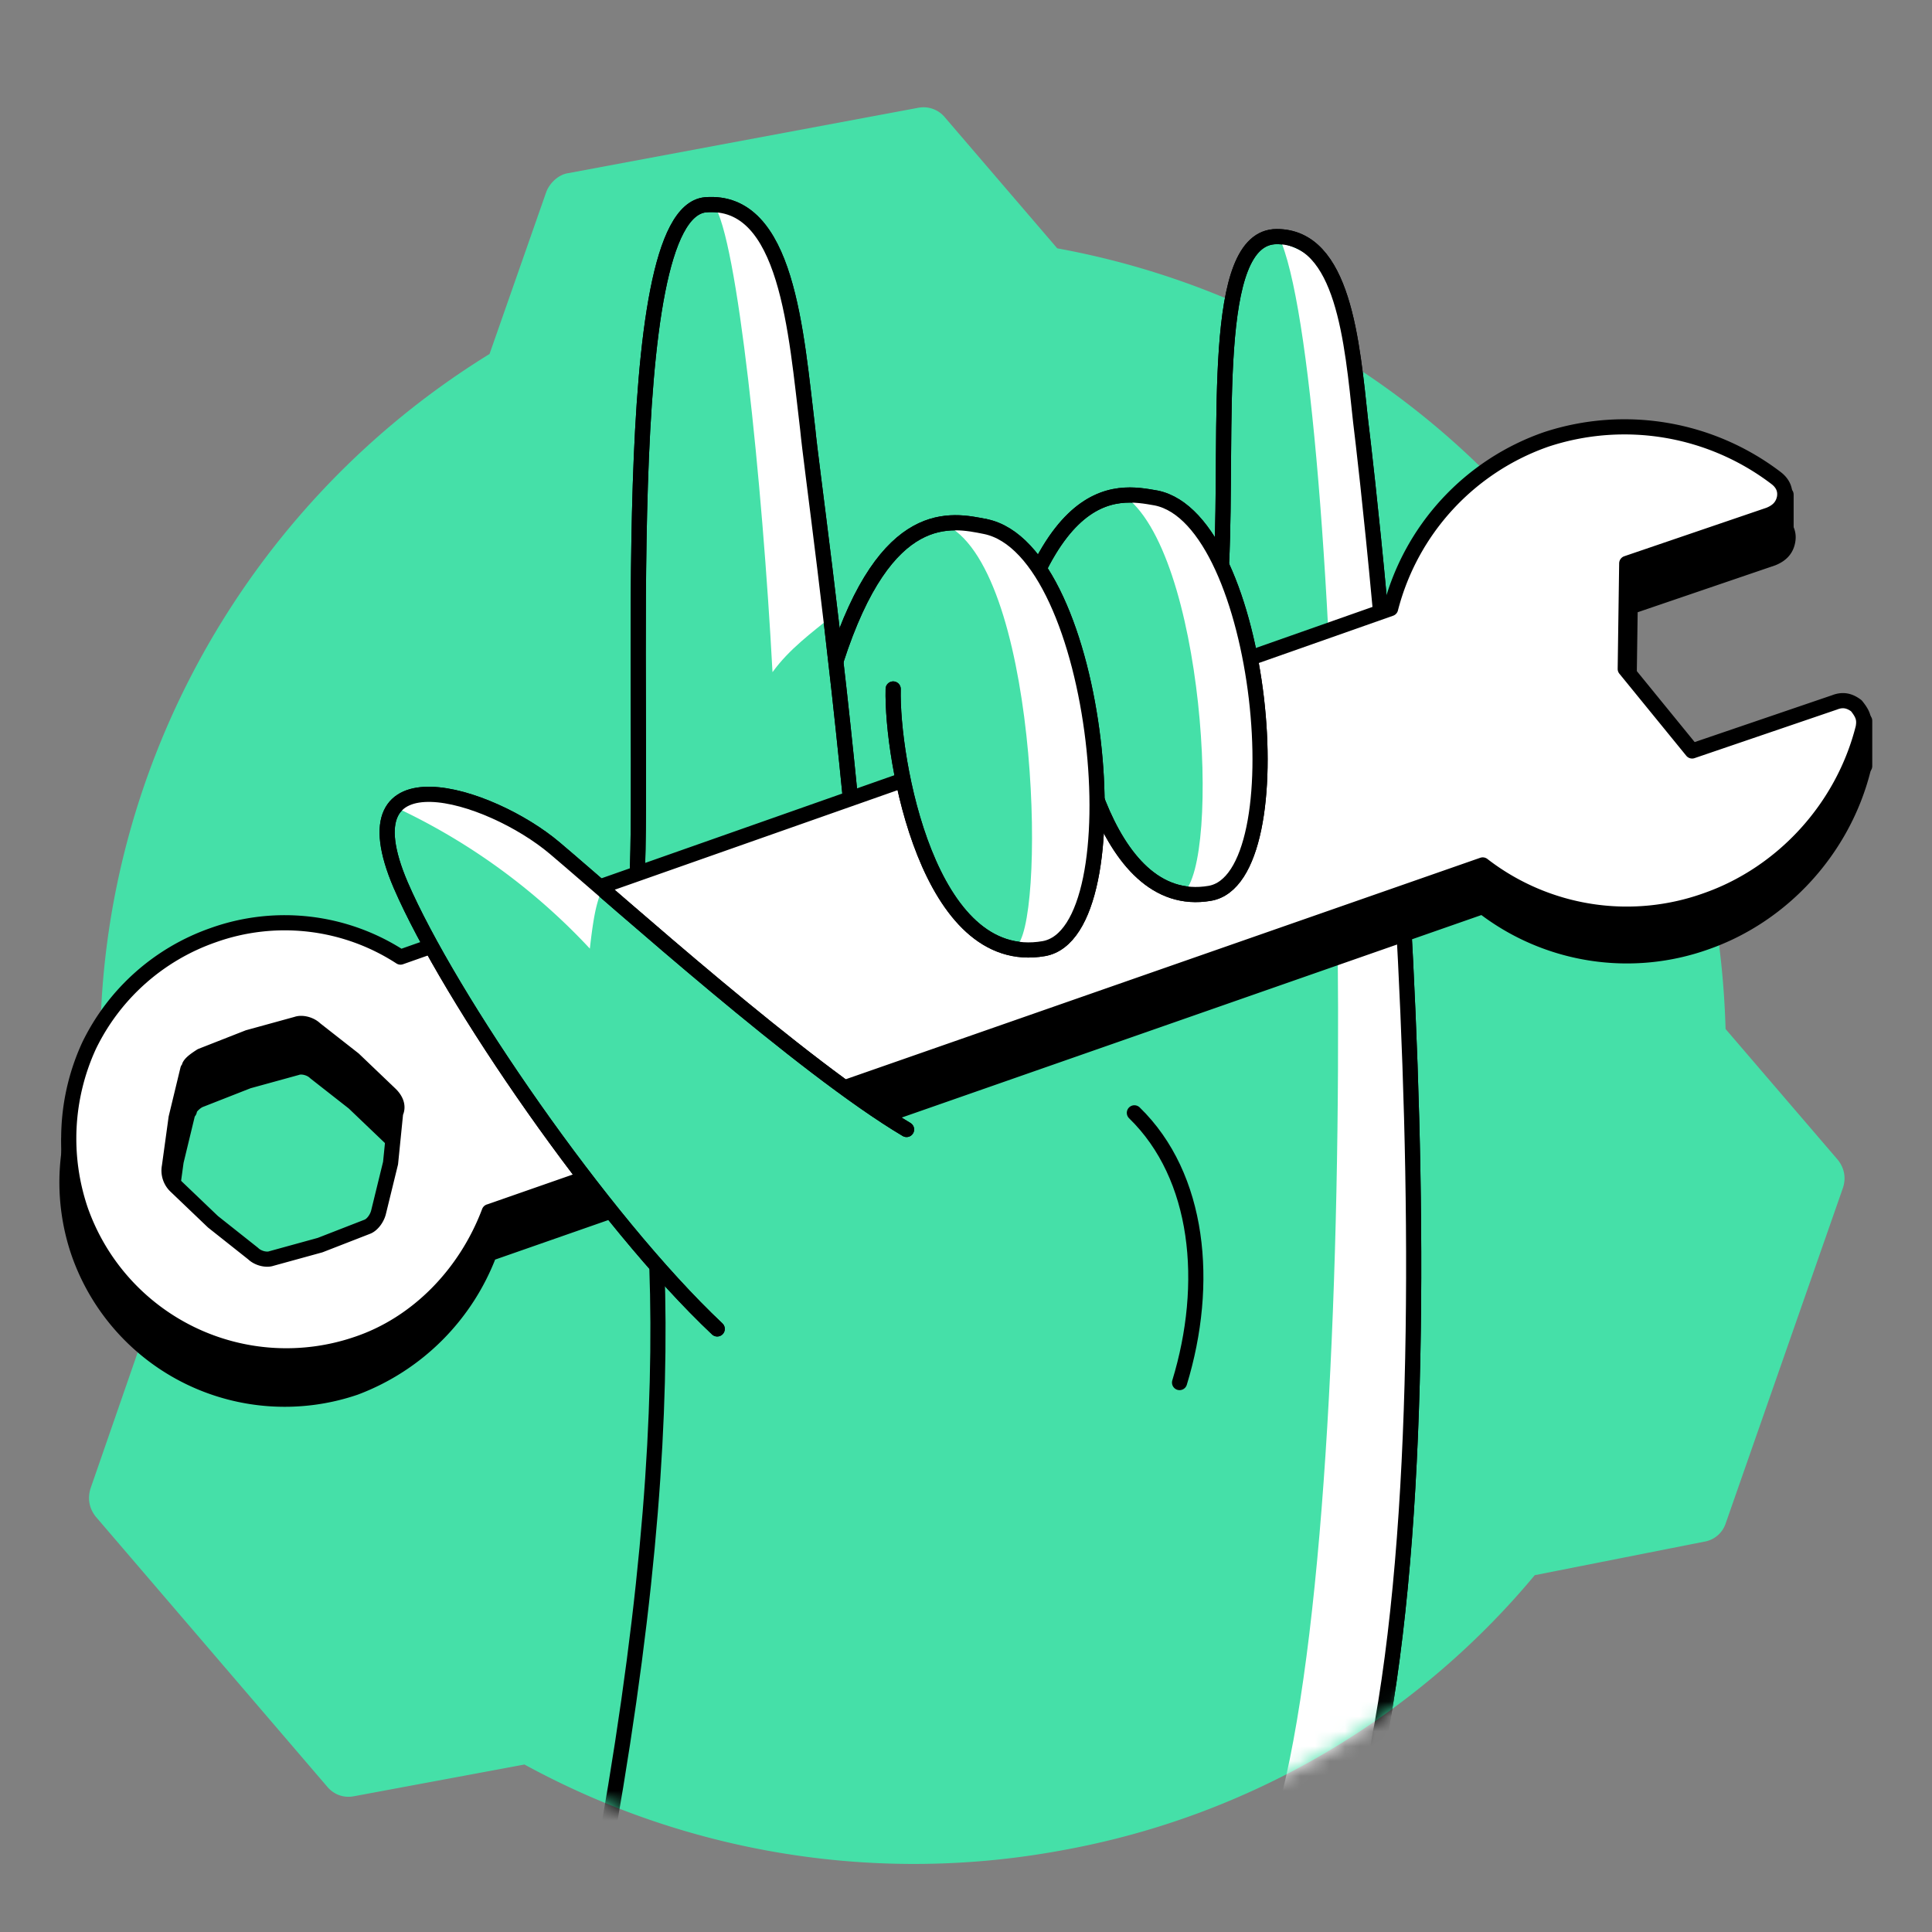
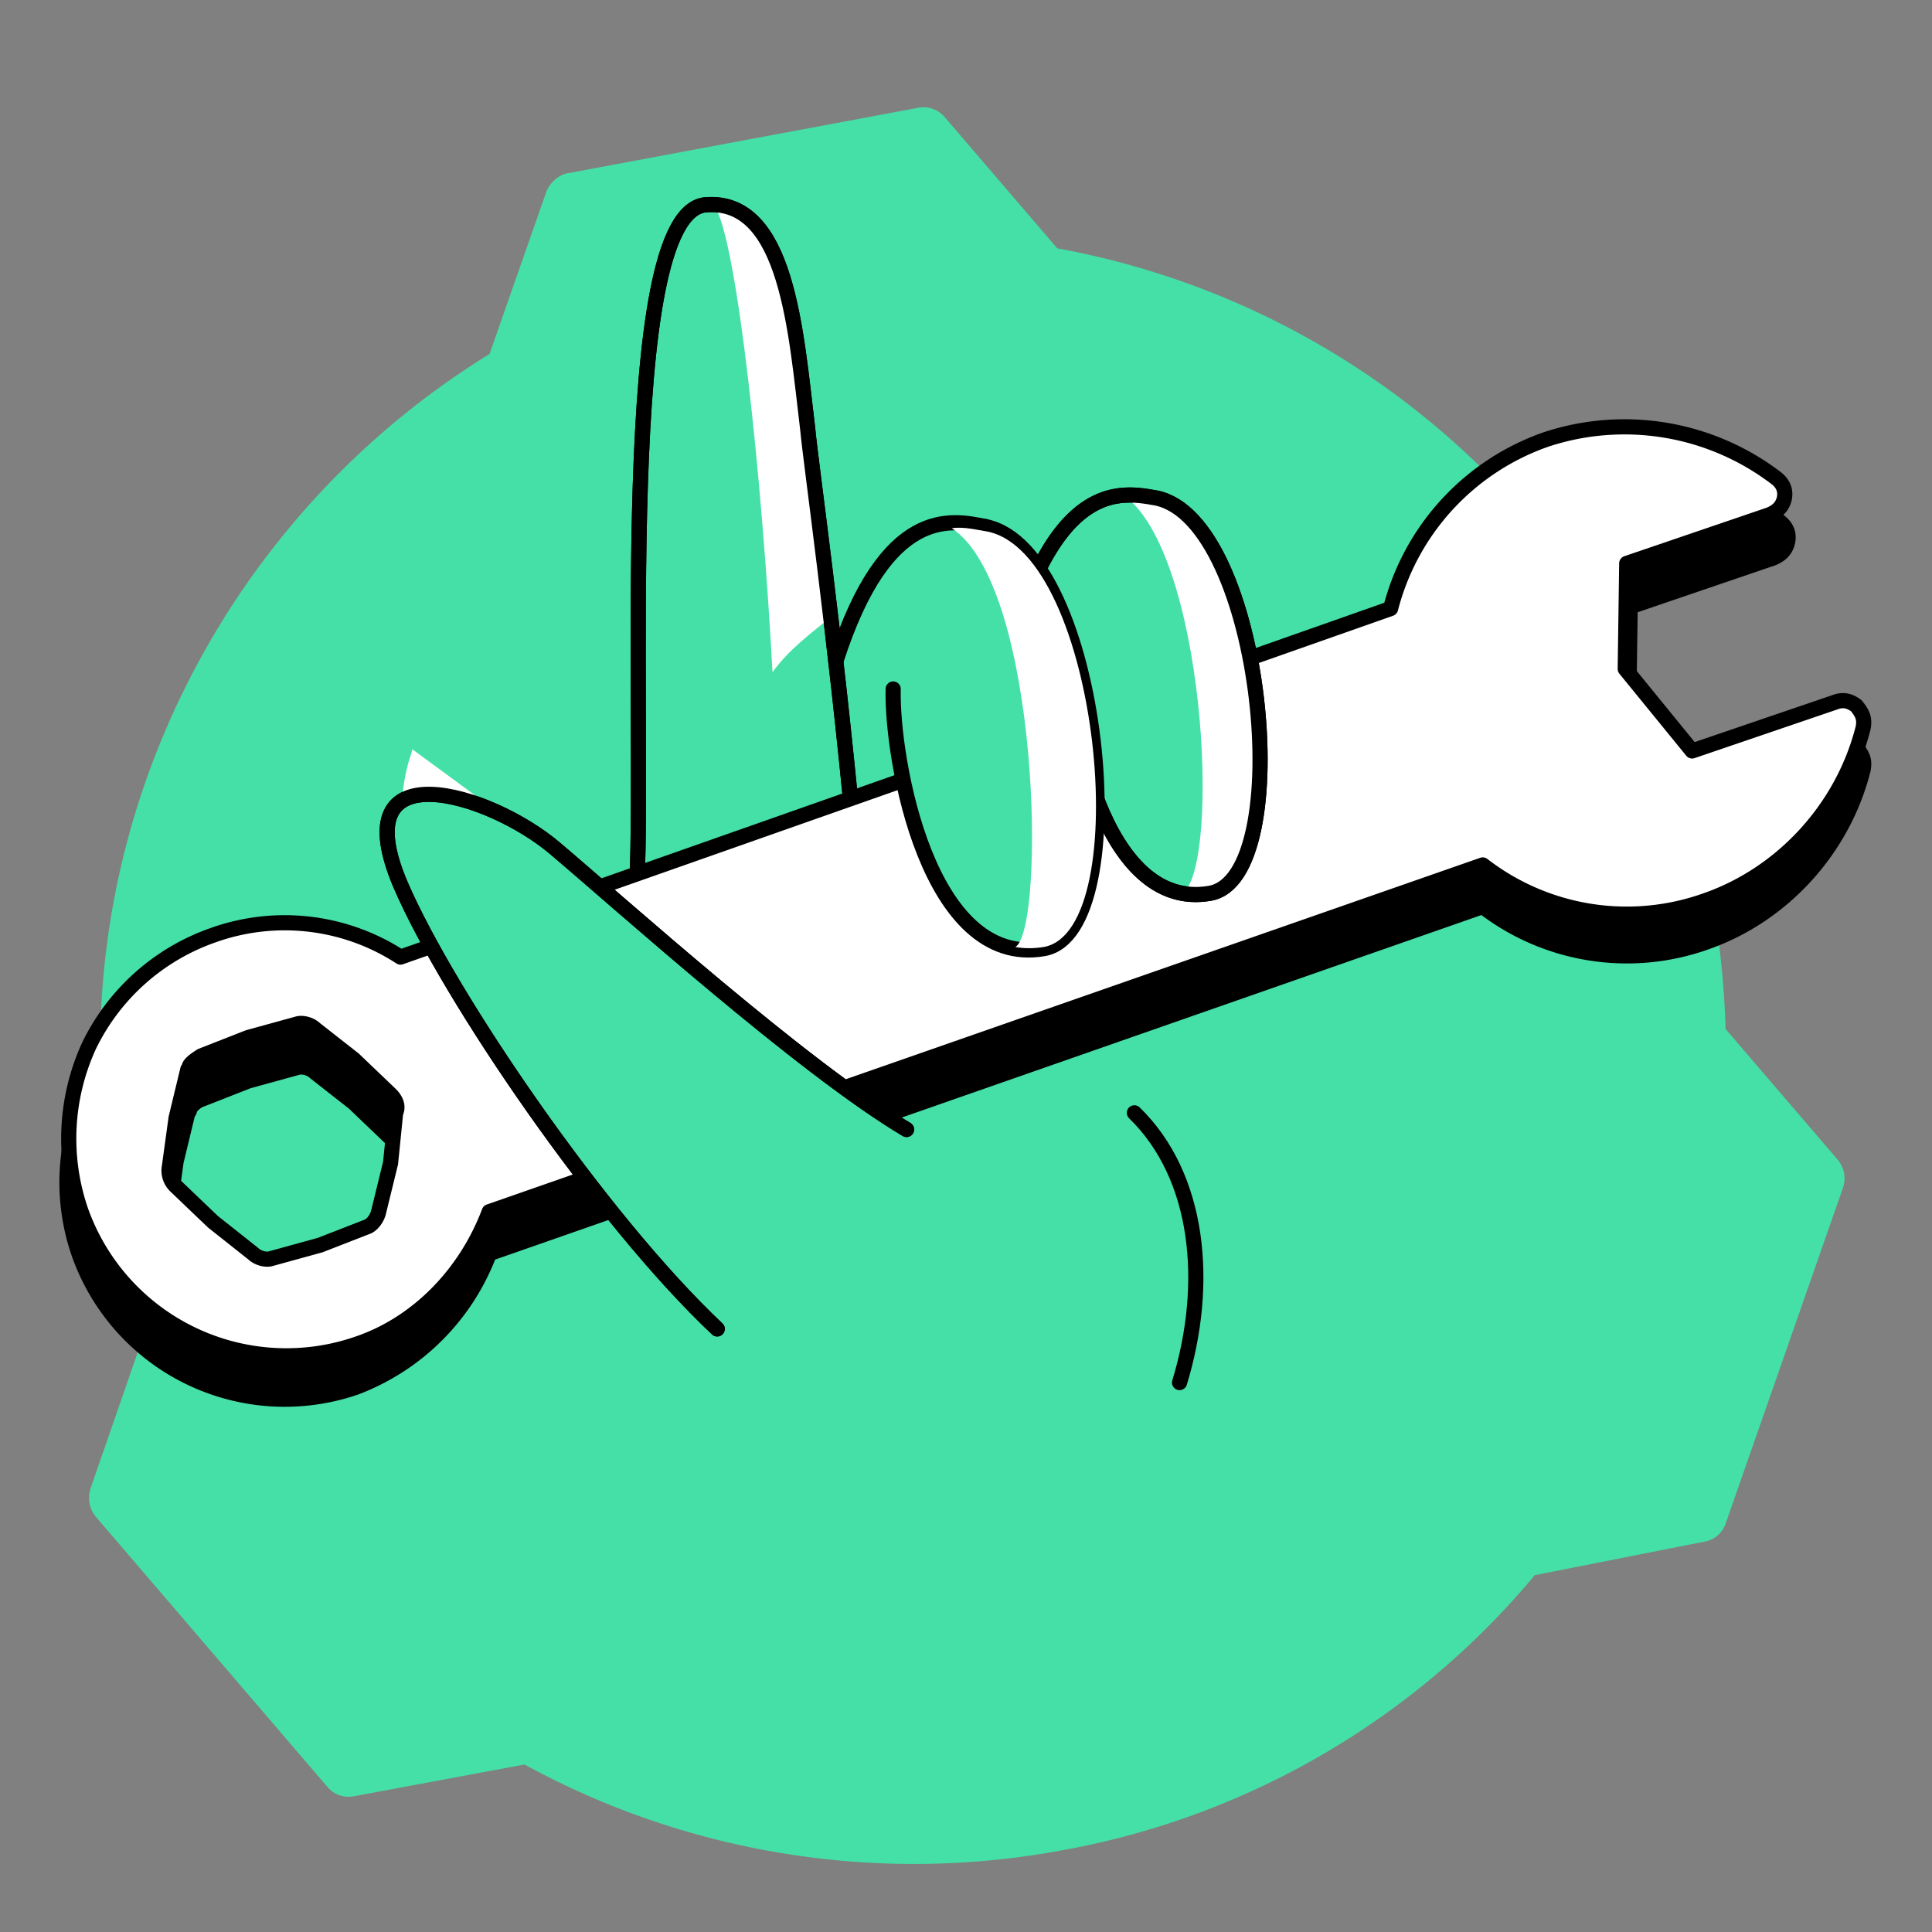
<svg xmlns="http://www.w3.org/2000/svg" width="130" height="130" viewBox="0 0 130 130" fill="none">
  <rect x="0" y="0" width="130" height="130" fill="#808080" stroke="none" />
  <path d="M115.22 60.56a54.86 54.86 0 00-44.08-43.85L63.6 7.92a1.87 1.87 0 00-1.8-.67l-23.56 4.4c-.68.1-1.24.67-1.47 1.23l-3.83 10.94C14.1 35.42 3.4 57.75 7.68 80.62a66.38 66.38 0 002.25 8.46L6.1 100.13c-.22.68-.11 1.35.34 1.92l15.55 18.14c.46.57 1.13.8 1.8.68l11.5-2.14a54.66 54.66 0 0036.3 5.75 53.78 53.78 0 0031.68-18.49l11.38-2.25a1.83 1.83 0 001.47-1.24L124 79.95c.23-.67.11-1.35-.34-1.91l-7.55-8.8a58.16 58.16 0 00-.9-8.68z" fill="#45E0A8" />
  <mask id="a" maskUnits="userSpaceOnUse" x="5" y="7" width="120" height="119">
-     <path d="M115.22 60.56c-4.29-23-9.92-44.89-31.56-48.83l-20.07-3.8a1.87 1.87 0 00-1.8-.68l-23.56 4.4c-.68.1-1.24.67-1.47 1.23l-3.83 10.94C14.1 35.42 3.39 57.75 7.68 80.62a66.38 66.38 0 002.25 8.46L6.1 100.13c-.23.68-.11 1.35.34 1.92l15.55 18.14c.46.57 1.13.8 1.8.68l11.5-2.14a54.66 54.66 0 0036.3 5.75 53.78 53.78 0 0031.68-18.49l11.38-2.25a1.83 1.83 0 001.47-1.24L124 79.95c.22-.67.11-1.35-.34-1.91l-7.55-8.8a58.17 58.17 0 00-.9-8.68z" fill="#B880FF" />
-   </mask>
+     </mask>
  <g mask="url(#a)">
-     <path d="M44.2 85.25c.34 9.7-.45 21.76-3.27 37.88" stroke="#000" stroke-width="1.02" stroke-miterlimit="10" stroke-linecap="round" stroke-linejoin="round" />
    <path d="M82.19 38.02c.45-9.36-.79-22.1 3.72-22.1 4.5 0 5.07 7.1 5.64 12.4.67 5.42 7.1 61.33.9 90.52" fill="#45E0A8" />
    <path d="M82.19 38.02c.45-9.36-.79-22.1 3.72-22.1 4.5 0 5.07 7.1 5.64 12.4.67 5.42 7.1 61.33.9 90.52" stroke="#000" stroke-width="1.02" stroke-miterlimit="10" stroke-linecap="round" stroke-linejoin="round" />
    <path d="M86.25 16.38c4.17 10.82 5.86 80.7 0 104.38l5.18-.45 1.02-.57.22-.78c6.2-29.09-.34-85.11-.9-90.52-.68-4.74-.68-10.82-5.52-12.06z" fill="#fff" />
    <path d="M82.19 38.02c.45-9.36-.79-22.1 3.72-22.1 4.5 0 5.07 7.1 5.64 12.4.67 5.42 7.1 61.33.9 90.52" stroke="#000" stroke-width="1.02" stroke-miterlimit="10" stroke-linecap="round" stroke-linejoin="round" />
  </g>
  <path d="M65.06 53.24L56.6 56.5l-.9-13.53 3.72-5.86 4.17-1.92 4.4.56.9 8.8-3.83 8.68z" fill="#45E0A8" />
  <path d="M56.26 44.44c3.38-10.48 7.78-9.46 10.04-9.01l-10.04 9.01z" fill="#45E0A8" />
  <path d="M56.26 44.44c3.38-10.48 7.78-9.46 10.04-9.01" stroke="#000" stroke-width="1.02" stroke-miterlimit="10" stroke-linecap="round" stroke-linejoin="round" />
  <path d="M42.85 59.55c.56-11.39-1.47-45.2 4.62-45.77 5.52-.45 6.09 8.57 6.88 15.1.22 2.38 1.8 13.31 3.15 27.74" fill="#45E0A8" />
  <path d="M42.85 59.55c.56-11.39-1.47-45.2 4.62-45.77 5.52-.45 6.09 8.57 6.88 15.1.22 2.38 1.8 13.31 3.15 27.74" stroke="#000" stroke-width="1.02" stroke-miterlimit="10" stroke-linecap="round" stroke-linejoin="round" />
  <path d="M48.03 13.78c1.58 2.15 3.27 18.72 3.95 31.45 1.13-1.57 2.7-2.7 3.94-3.72-1.01-9.01-1.35-11.04-1.57-12.73-.8-6.2-1.36-14.88-6.32-15z" fill="#fff" />
  <path d="M42.85 59.55c.56-11.39-1.47-45.2 4.62-45.77 5.52-.45 6.09 8.57 6.88 15.1.22 2.38 1.8 13.31 3.15 27.74M76.33 74.88c4.4 4.28 5.07 11.5 3.04 18.15" stroke="#000" stroke-width="1.02" stroke-miterlimit="10" stroke-linecap="round" stroke-linejoin="round" />
-   <path d="M4.64 79.84v-3.16l3.71-.45-.22 4.51-3.5-.9zM120.18 36.44v-3.16l-3.05-.1 1.36 3.26h1.69zM125.47 51.55V48.5h-2.81l1.35 3.38 1.46-.33z" fill="#000" stroke="#000" stroke-width="1.02" stroke-miterlimit="10" stroke-linecap="round" stroke-linejoin="round" />
  <path d="M32.93 84.35L99.77 61a15.84 15.84 0 0015.1 2.37c5.08-1.8 9.14-6.2 10.5-11.6.1-.57 0-.91-.46-1.47-.45-.34-.9-.46-1.46-.23l-9.36 3.38-4.5-5.52.1-7.1 9.59-3.27c.56-.23.9-.57 1.01-1.13.11-.56-.11-1.01-.56-1.35a16.83 16.83 0 00-15.45-2.6A16.37 16.37 0 0093.8 43.9L26.95 67.2a14.3 14.3 0 00-12.62-1.46 14.63 14.63 0 00-9.02 18.6 14.68 14.68 0 0018.6 9.02 15.47 15.47 0 009.02-9.02zm-15.9 2.82l-2.7-2.14-2.48-2.26a1.45 1.45 0 01-.45-1.35l.45-3.27.79-3.27c.11-.11.11-.11.11-.23.11-.22.45-.56.79-.67l3.16-1.24 3.27-.9c.33-.12.9 0 1.24.33l2.59 2.03 2.48 2.37c.34.34.56.79.34 1.24l-.45 3.27-.8 3.27c-.1.45-.44.9-.78 1.01l-3.16 1.24-3.27.9c-.22 0-.79-.1-1.13-.33z" fill="#000" stroke="#000" stroke-width="1.02" stroke-miterlimit="10" stroke-linecap="round" stroke-linejoin="round" />
  <path d="M32.93 81.53L99.77 58.2a15.84 15.84 0 0015.1 2.36c5.08-1.8 9.14-6.2 10.5-11.6.1-.57 0-.9-.46-1.47-.45-.34-.9-.45-1.46-.23l-9.59 3.27-4.5-5.52.1-7.1 9.59-3.27c.56-.23.9-.57 1.02-1.13.1-.56-.12-1.01-.57-1.35a16.83 16.83 0 00-15.44-2.6 16.37 16.37 0 00-10.49 11.39L26.95 64.4a14.3 14.3 0 00-12.62-1.47 14.63 14.63 0 00-8.34 7.44 14.96 14.96 0 00-.57 11.05 14.68 14.68 0 0018.6 9.02c4.06-1.36 7.33-4.74 8.9-8.91zm-15.9 2.82l-2.7-2.14-2.48-2.37a1.45 1.45 0 01-.45-1.35l.45-3.27.79-3.27c.11-.11.11-.11.11-.23.11-.22.45-.45.79-.67l3.16-1.24 3.27-.9c.33-.12.9 0 1.24.33l2.59 2.03 2.48 2.37c.34.34.56.79.34 1.24l-.34 3.38-.8 3.27c-.1.45-.44.9-.78 1.02l-3.16 1.23-3.27.9c-.33.12-.9 0-1.24-.33z" fill="#fff" stroke="#000" stroke-width="1.02" stroke-miterlimit="10" stroke-linecap="round" stroke-linejoin="round" />
  <path d="M66.3 51.66c3.04-19.95 8.9-18.6 11.5-18.15 7.2 1.46 9.57 25.59 3.6 26.6-7.21 1.24-9.58-11.83-9.47-16.34" fill="#45E0A8" />
  <path d="M66.3 51.66c3.04-19.95 8.9-18.6 11.5-18.15 7.2 1.46 9.57 25.59 3.6 26.6-7.21 1.24-9.58-11.83-9.47-16.34" stroke="#000" stroke-width="1.02" stroke-miterlimit="10" stroke-linecap="round" stroke-linejoin="round" />
  <path d="M77.8 33.51c-.57-.11-1.36-.34-2.26-.23 5.52 3.72 6.65 24.7 4.06 26.83.56.12 1.24.12 1.8 0 5.97-1.01 3.6-25.13-3.6-26.6z" fill="#fff" />
  <path d="M66.3 51.66c3.04-19.95 8.9-18.6 11.5-18.15 7.2 1.46 9.57 25.59 3.6 26.6-7.21 1.24-9.58-11.83-9.47-16.34" stroke="#000" stroke-width="1.02" stroke-miterlimit="10" stroke-linecap="round" stroke-linejoin="round" />
  <path d="M60.1 46.36c-.12 4.73 2.36 18.83 10.14 17.47 6.31-1.12 3.83-26.83-3.94-28.4" fill="#45E0A8" />
  <path d="M60.1 46.36c-.12 4.73 2.36 18.83 10.14 17.47 6.31-1.12 3.83-26.83-3.94-28.4" stroke="#000" stroke-width="1.02" stroke-miterlimit="10" stroke-linecap="round" stroke-linejoin="round" />
  <path d="M66.4 35.76c-.67-.1-1.46-.33-2.36-.22 5.98 3.94 6.31 27.05 4.28 28.18.57.11 1.24.11 1.92 0 6.2-1.13 3.72-26.49-3.83-27.96z" fill="#fff" />
-   <path d="M60.1 46.36c-.12 4.73 2.36 18.83 10.14 17.47 6.31-1.12 3.83-26.83-3.94-28.4M56.26 44.44c3.38-10.48 7.78-9.46 10.04-9.01" stroke="#000" stroke-width="1.02" stroke-miterlimit="10" stroke-linecap="round" stroke-linejoin="round" />
  <path d="M48.26 89.42c-7.78-7.33-18.04-22.32-21.3-29.87-3.95-9.24 5.97-6.2 10.37-2.48C41.73 60.79 54 71.84 61 76" fill="#45E0A8" />
  <path d="M48.26 89.42c-7.78-7.33-18.04-22.32-21.3-29.87-3.95-9.24 5.97-6.2 10.37-2.48C41.73 60.79 54 71.84 61 76" stroke="#000" stroke-width="1.02" stroke-miterlimit="10" stroke-linecap="round" stroke-linejoin="round" />
-   <path d="M40.48 59.77c-3.94-3.94-11.5-7.32-13.53-5.63v.34a42.32 42.32 0 0112.74 9.35c.34-3.04.57-3.15.8-4.06z" fill="#fff" />
+   <path d="M40.48 59.77c-3.94-3.94-11.5-7.32-13.53-5.63v.34c.34-3.04.57-3.15.8-4.06z" fill="#fff" />
  <path d="M48.26 89.42c-7.78-7.33-18.04-22.32-21.3-29.87-3.95-9.24 5.97-6.2 10.37-2.48C41.73 60.79 54 71.84 61 76" stroke="#000" stroke-width="1.02" stroke-miterlimit="10" stroke-linecap="round" stroke-linejoin="round" />
</svg>